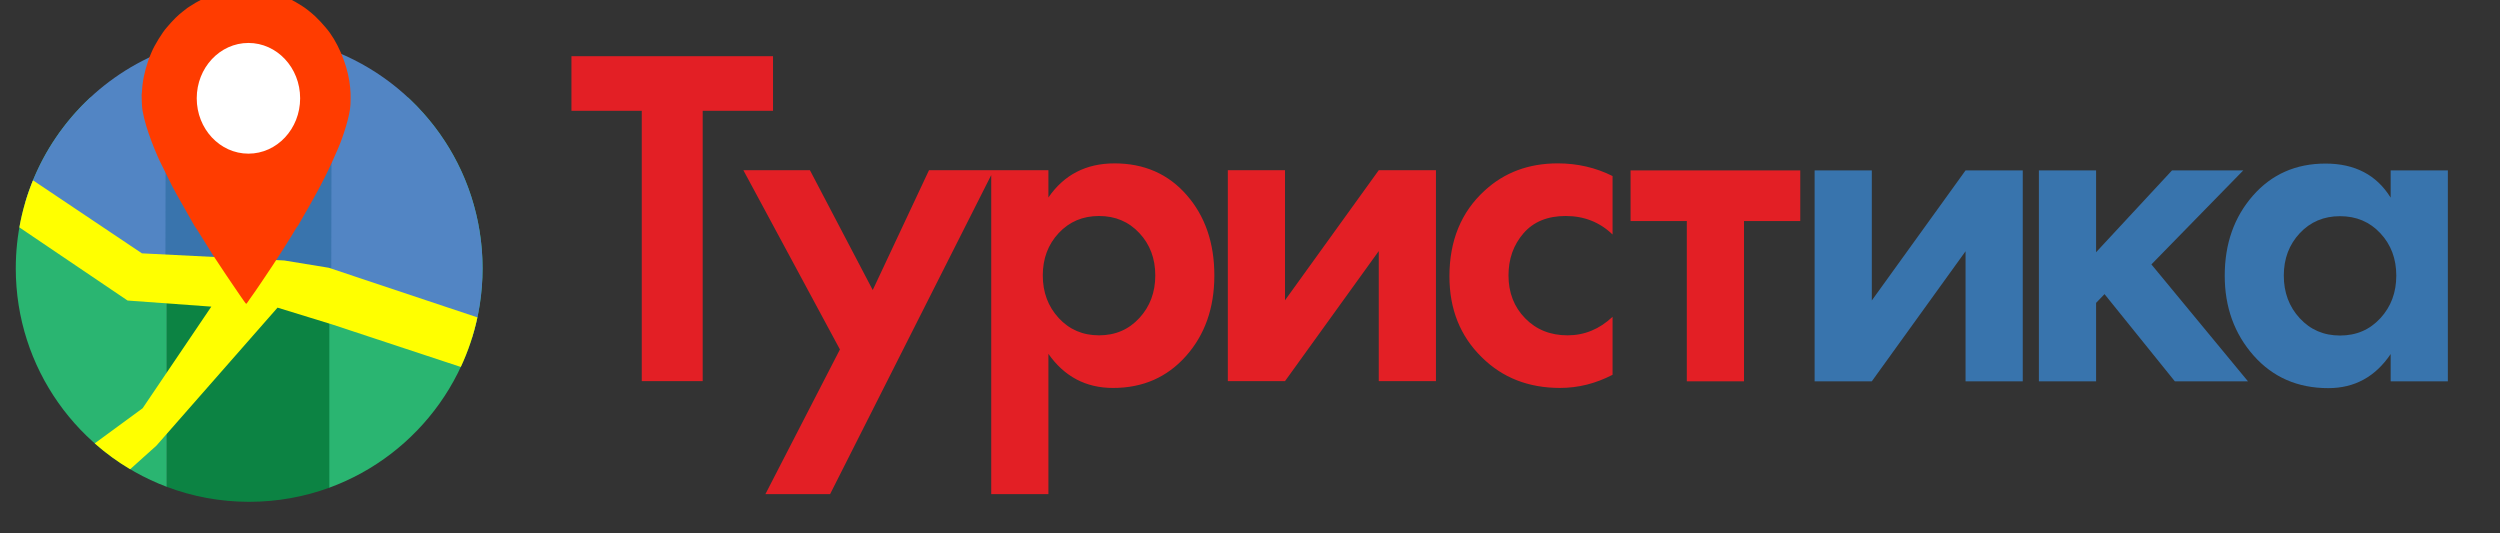
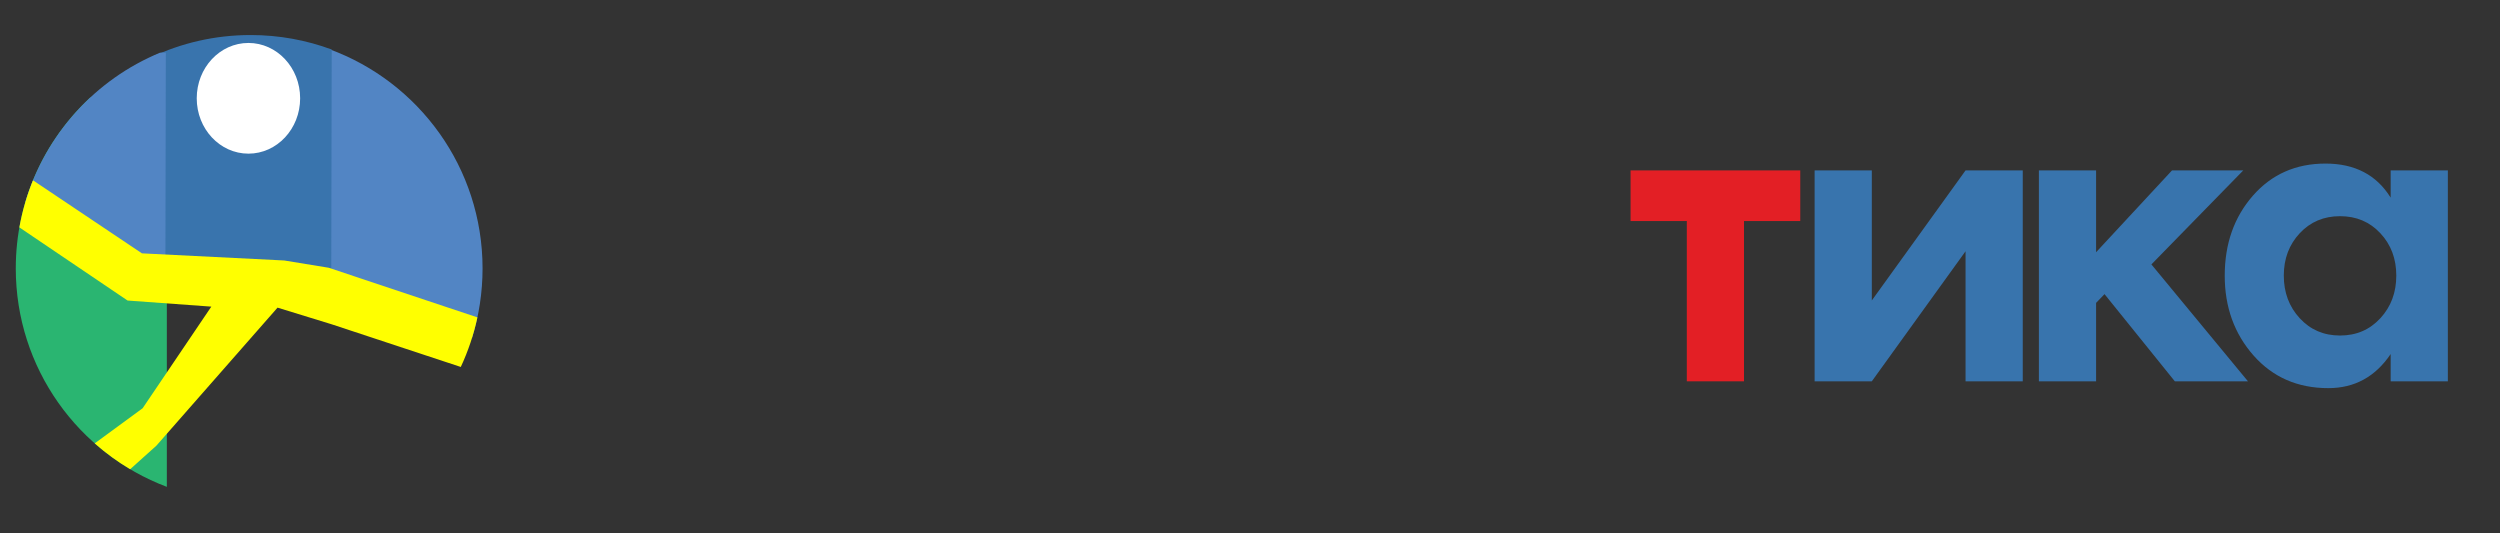
<svg xmlns="http://www.w3.org/2000/svg" xml:space="preserve" width="150mm" height="32mm" style="shape-rendering:geometricPrecision; text-rendering:geometricPrecision; image-rendering:optimizeQuality; fill-rule:evenodd; clip-rule:evenodd" viewBox="0 0 15000 3200">
  <rect x="0" y="0" width="15000" height="3200" fill="#333333" stroke="none" />
  <defs>
    <style type="text/css">  .fil3 {fill:#0C8343} .fil2 {fill:#2AB571} .fil5 {fill:#3974AD} .fil4 {fill:#5285C4} .fil7 {fill:#FF3C00} .fil6 {fill:yellow} .fil8 {fill:white} .fil0 {fill:#E31F25;fill-rule:nonzero} .fil1 {fill:#3874AD;fill-rule:nonzero}  </style>
  </defs>
  <g id="Слой_x0020_1">
    <g id="_105553326827840">
      <g>
-         <path class="fil0" d="M4638.04 664.66l-421.85 0 0 1622.08 -365.63 0 0 -1622.08 -421.89 0 0 -327.34 1209.37 0 0 327.34zm-45.68 2300.15l447.2 -868.05 -579.37 -1075.53 399.36 0 376.89 718.98 337.5 -718.98 388.12 0 -981.56 1943.58 -388.14 0zm1698.08 -841.73l0 841.73 -343.11 0 0 -1943.58 343.11 0 0 163.66c93.77,-136.39 225.94,-204.59 396.58,-204.59 178.12,0 322.5,63.33 433.12,189.98 110.63,126.65 165.95,287.39 165.95,482.24 0,194.84 -56.73,356.07 -170.16,483.7 -113.45,127.62 -259.22,191.43 -437.34,191.43 -163.14,0 -292.51,-68.18 -388.15,-204.57zm545.63 -724.83c-63.75,-68.2 -144.36,-102.29 -241.86,-102.29 -97.51,0 -178.14,34.09 -241.89,102.29 -63.75,68.19 -95.62,152.95 -95.62,254.27 0,101.33 31.87,186.57 95.62,255.73 63.75,69.17 144.38,103.76 241.89,103.76 97.5,0 178.11,-34.59 241.86,-103.76 63.78,-69.16 95.64,-154.4 95.64,-255.73 0,-101.32 -31.86,-186.08 -95.64,-254.27zm530.89 -377.02l343.13 0 0 780.35 562.51 -780.35 343.13 0 0 1265.51 -343.13 0 0 -780.35 -562.51 780.35 -343.13 0 0 -1265.51zm2308.4 35.07l0 350.72c-76.87,-74.05 -170.62,-111.06 -281.25,-111.06 -108.76,0 -193.14,34.58 -253.12,103.74 -60.01,69.18 -90.01,153.45 -90.01,252.82 0,103.27 33.28,188.99 99.83,257.2 66.58,68.18 151.42,102.29 254.55,102.29 101.25,0 191.26,-37.03 270,-111.06l0 347.8c-101.26,52.6 -206.26,78.9 -315,78.9 -189.39,0 -345.94,-61.36 -469.68,-184.12 -129.39,-126.65 -194.08,-288.38 -194.08,-485.16 0,-214.34 70.31,-385.79 210.96,-514.39 118.12,-109.11 264.37,-163.68 438.72,-163.68 118.12,0 227.82,25.32 329.08,76z" />
        <polygon class="fil0" points="10801.54,1326.33 10464.03,1326.33 10464.03,2287.89 10120.9,2287.89 10120.9,1326.33 9783.4,1326.33 9783.4,1022.38 10801.54,1022.38 " />
      </g>
      <path class="fil1" d="M10887.73 1022.38l343.13 0 0 780.35 562.52 -780.35 343.13 0 0 1265.51 -343.13 0 0 -780.34 -562.52 780.34 -343.13 0 0 -1265.51zm1345.65 0l343.13 0 0 491.01 455.62 -491.01 427.52 0 -551.26 564.07 579.37 701.44 -438.75 0 -421.87 -523.15 -50.63 52.6 0 470.55 -343.13 0 0 -1265.51zm2110.64 163.67l0 -163.67 343.13 0 0 1265.51 -343.13 0 0 -163.66c-91.86,136.39 -216.54,204.57 -374.06,204.57 -183.74,0 -333.27,-65.26 -448.59,-195.8 -115.32,-130.55 -172.97,-290.33 -172.97,-479.32 0,-190.96 56.24,-350.73 168.74,-479.32 112.51,-128.6 257.83,-192.91 435.94,-192.91 176.27,0 306.57,68.21 390.94,204.6zm-61.86 213.36c-63.75,-68.21 -144.38,-102.3 -241.89,-102.3 -97.49,0 -178.13,34.09 -241.87,102.3 -63.75,68.18 -95.61,152.94 -95.61,254.27 0,101.32 31.86,186.56 95.61,255.72 63.74,69.18 144.38,103.77 241.87,103.77 97.51,0 178.14,-34.59 241.89,-103.77 63.73,-69.16 95.61,-154.4 95.61,-255.72 0,-101.33 -31.88,-186.09 -95.61,-254.27z" />
    </g>
    <path class="fil2" d="M540.52 586.04l460.47 0 0 2335.12c-529.6,-199.73 -906.32,-711.12 -906.32,-1310.59 0,-404.51 171.58,-768.9 445.85,-1024.53z" />
-     <path class="fil3" d="M1000.99 586.04l978.57 0 0 2338.72c-150.79,55.62 -313.78,86.05 -483.87,86.13l-1.38 0c-173.66,-0.08 -339.89,-31.86 -493.32,-89.73l0 -2335.12z" />
-     <path class="fil2" d="M1975.93 586.04l473.55 0c274.27,255.63 445.85,620.02 445.85,1024.53 0,604.41 -382.92,1119.37 -919.4,1315.55l0 -2340.08z" />
    <path class="fil4" d="M2832.77 2025.66l-853.21 -284.99 -3.59 -1445.64c536.46,196.2 919.36,711.15 919.36,1315.54 0,144.52 -21.91,283.93 -62.56,415.09z" />
    <path class="fil5" d="M1990.26 297.12l-2.83 1428.19 -1078.09 -128 -3.12 -1253.45c181.25,-85.65 383.77,-133.63 597.54,-133.63 171.07,0 334.96,30.74 486.5,86.89z" />
    <path class="fil4" d="M960 316.16l34.9 0 -2.87 1482.31 -840.19 -584.9c120.14,-407.03 420.2,-736.88 808.16,-897.41z" />
    <path class="fil6" d="M116.26 1364.39l649.14 438.81 502.49 36.57 -412.16 609.74 -287.51 210.72c65.72,58.06 136.92,110.04 212.74,155.08l157.56 -141.57 726.69 -827.93 325.36 100.09 774.12 255.83c43.81,-93.93 77.49,-193.53 99.68,-297.39l-892.22 -297.85 -266.94 -43.66 -853.61 -42.75 -653.6 -438.16c-36.67,89.88 -64.35,184.4 -81.74,282.47z" />
    <g id="_105553326823712">
-       <path class="fil7" d="M1193.36 619.88c0,-59.8 3.62,-95.67 27.92,-147.63 12.51,-26.72 11.15,-23.62 25.41,-46 9.79,-15.34 20.48,-27.18 32.57,-40.16 106.28,-114.15 289.39,-114.51 394.86,-0.92 50.18,54.04 86.76,125.83 86.76,205.43 0,70.34 -8.27,112.12 -39.39,170.12 -19.22,35.82 -51.65,70.39 -82.7,94.47 -91.99,71.34 -229.92,70.91 -322.34,0.76 -25.83,-19.6 -50.84,-44.63 -69.38,-72.14 -4.82,-7.16 -9.47,-14.39 -13.68,-21.94 -21.36,-38.18 -40.03,-92.84 -40.03,-141.99zm-27.34 733.84c5.48,4.06 99.17,157.95 113.16,179 54.37,81.8 100.48,152.86 157.21,234.29 6.14,8.84 36.06,52.77 40.73,56.44 5.38,-4.23 15.08,-20.25 20.14,-27.25 47.87,-66.35 92.49,-134.59 138.43,-203.15 39.41,-58.82 76.75,-118.92 114.5,-179.33 7.03,-11.27 31.43,-55.16 38.03,-60l40.33 -70.27c5.2,-8.46 8.5,-15.37 13.68,-23.8 9.54,-15.52 17.67,-31.07 26.43,-46.73 17.71,-31.68 55.63,-99.61 71.1,-132.5 2.74,-5.82 4.13,-7.32 6.87,-12.77 35.19,-69.99 52.71,-110.38 82.04,-177.54 28.64,-65.59 71.41,-195.38 74.09,-262.9 2.1,-53.08 1.38,-88.34 -6.83,-140.94 -16.97,-108.75 -72.18,-241.42 -142.32,-321.63 -23.23,-26.58 -34.77,-40.46 -62.41,-66.77l-18.73 -16.56c-7.42,-5.86 -12.74,-10.66 -20.26,-16.73 -7.47,-6.02 -13.73,-10.16 -20.98,-15.97l-21.94 -14.94c-100.28,-63.88 -200.68,-100.07 -332.17,-100.07 -138.11,0 -237.55,38.43 -342.59,107.21 -4.52,2.95 -6.26,3.67 -10.54,7.02 -46.51,36.39 -55.4,42.23 -96.86,86.62l-25.66 29.27c-27.56,30.3 -74.87,107.88 -91.83,148.73 -7.39,17.78 -14.73,34.78 -21.18,54.2 -20.87,62.83 -33.89,119.12 -36.96,187.34 -0.37,8.05 -1.52,7.64 -1.77,16.41l1.75 56.81c3.64,91.94 68.24,256.15 107.71,340.38l73.5 148.23c8.38,16.57 16.97,32.37 26.18,48.84l107.15 189.06z" />
      <path class="fil8" d="M1490.63 921.92c171.33,0 310.21,-148.7 310.21,-332.12 0,-183.42 -138.88,-332.11 -310.21,-332.11 -171.32,0 -310.21,148.69 -310.21,332.11 0,183.42 138.89,332.12 310.21,332.12z" />
    </g>
  </g>
</svg>